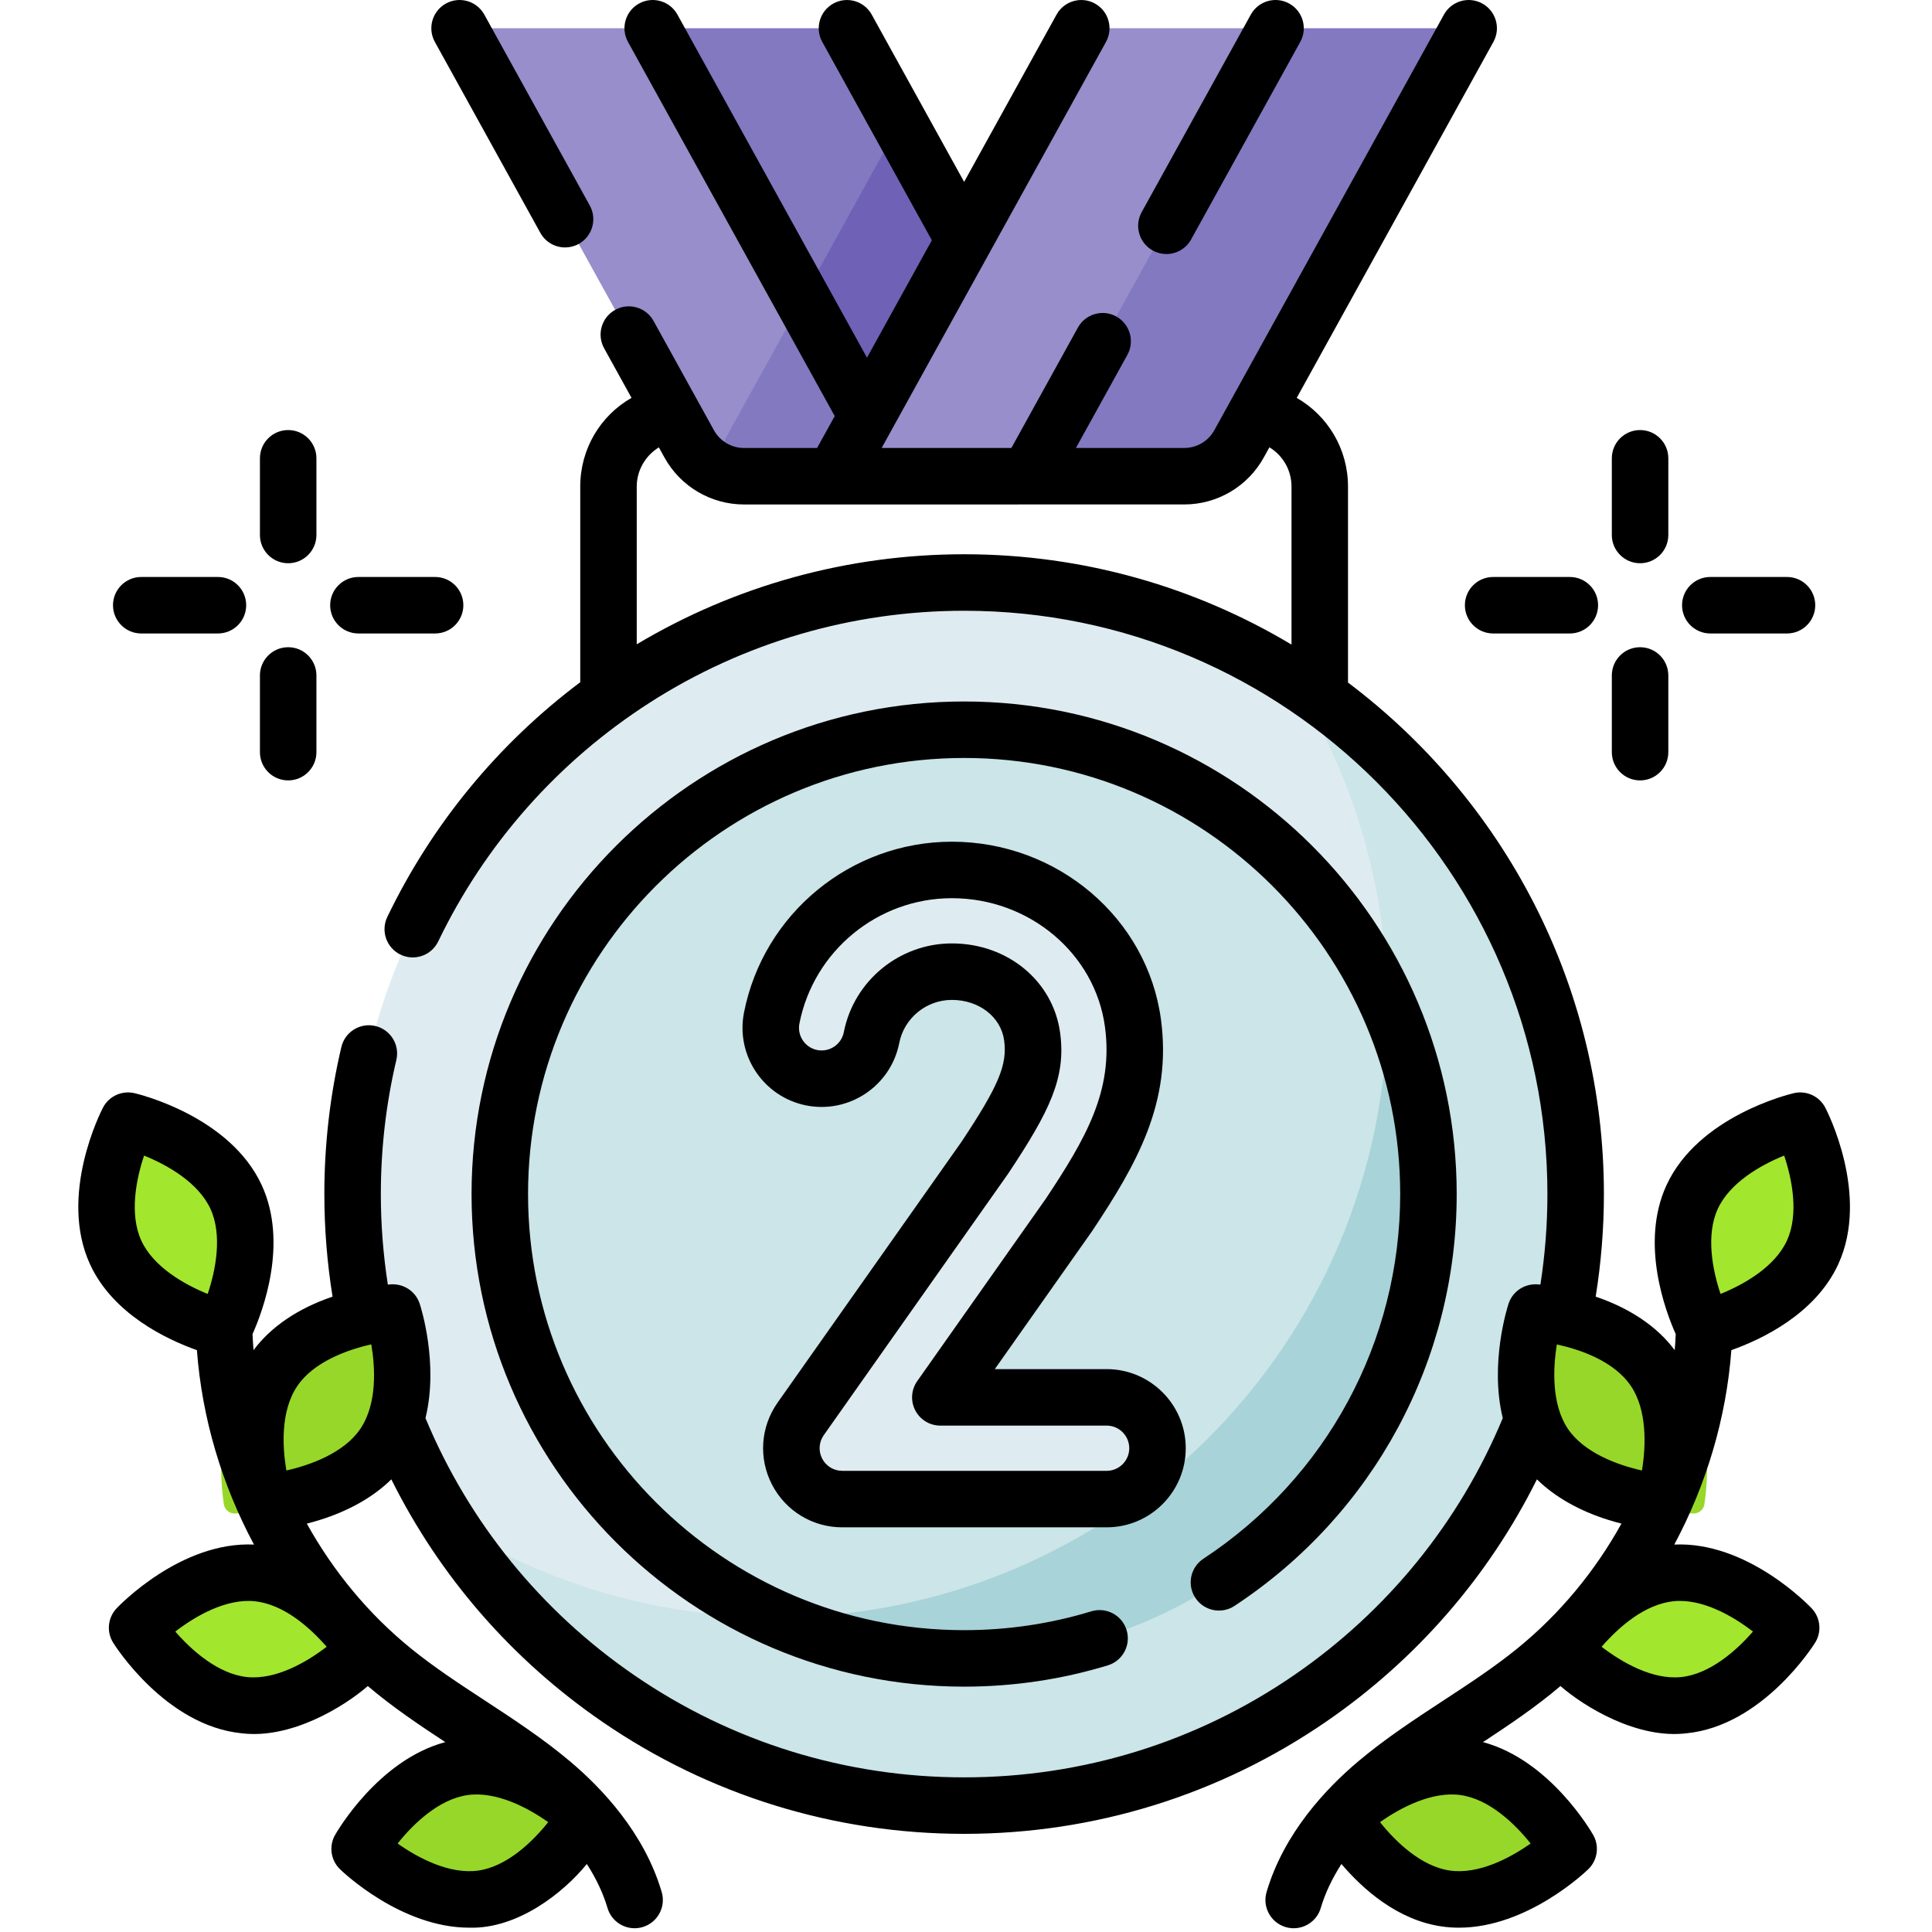
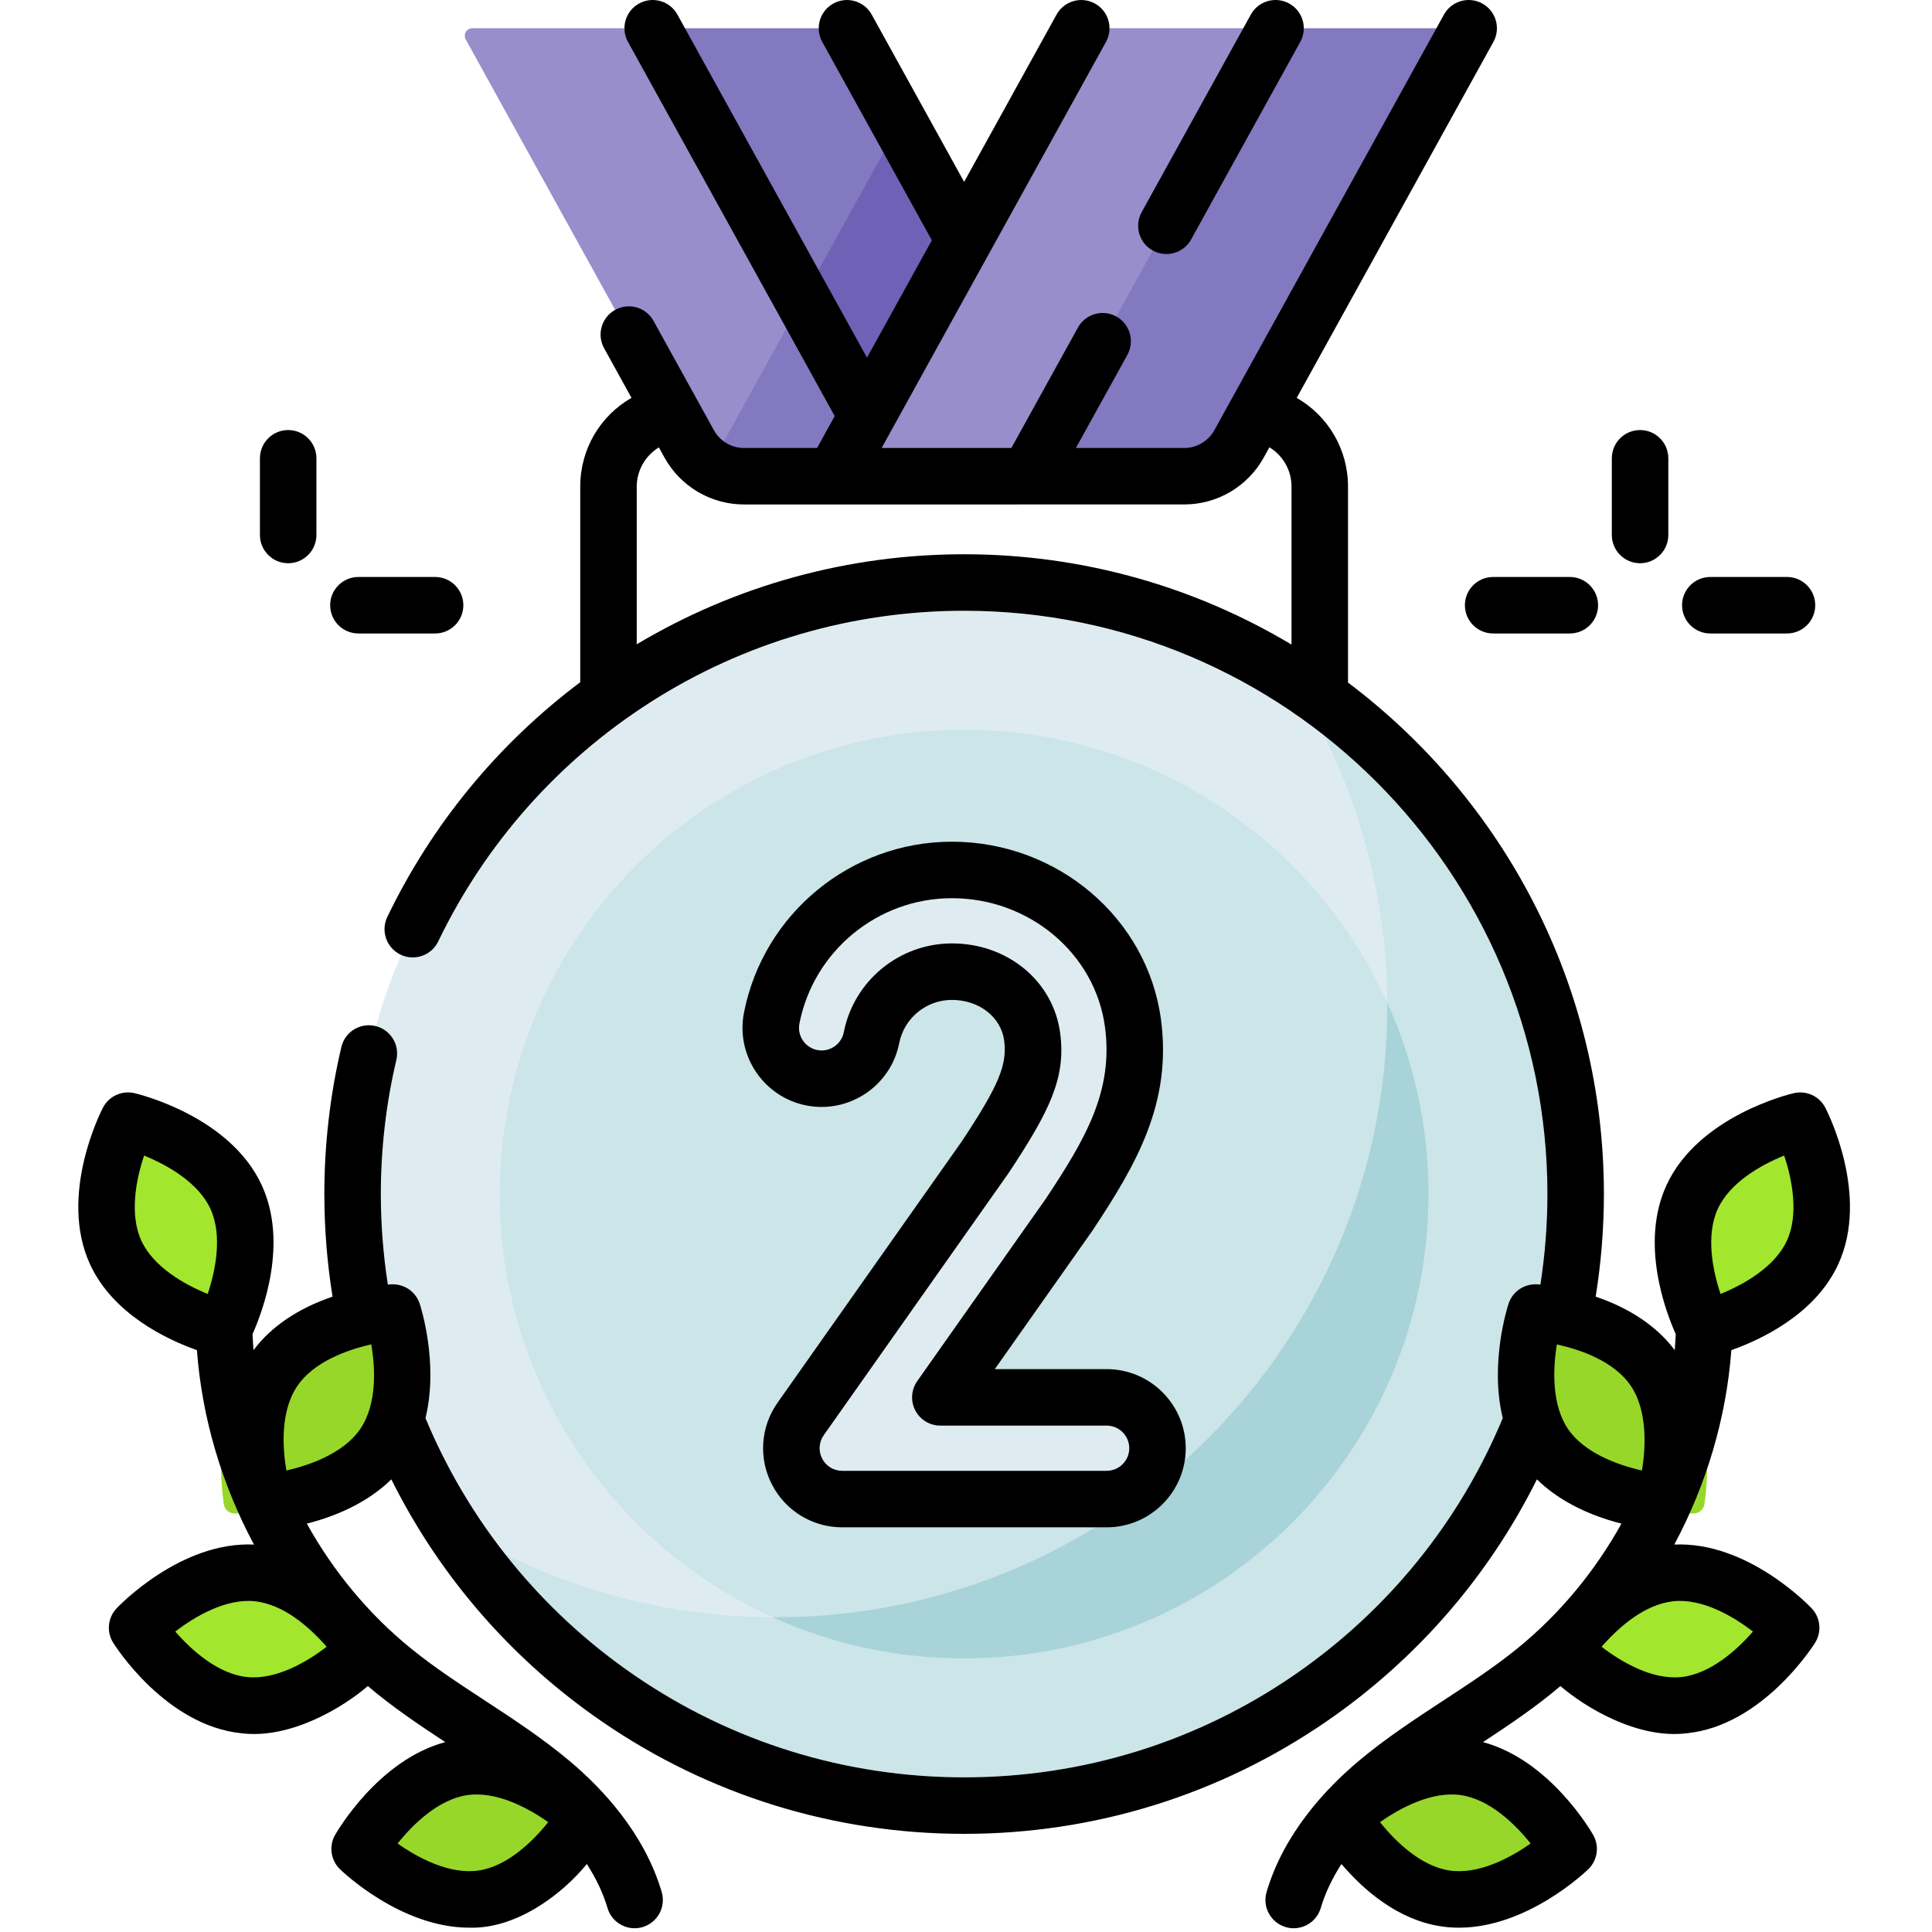
<svg xmlns="http://www.w3.org/2000/svg" width="100%" height="100%" viewBox="0 0 513 513" version="1.1" xml:space="preserve" style="fill-rule:evenodd;clip-rule:evenodd;stroke-linejoin:round;stroke-miterlimit:2;">
  <g>
    <g>
      <g>
        <g>
          <g>
            <g>
              <path d="M406.652,317.057C406.652,406.739 345.683,461.057 256.001,461.057C198.36,461.057 147.735,449.406 118.918,404.135C102.899,378.97 93.617,349.098 93.617,317.058C93.617,227.376 166.319,154.674 256.001,154.674C288.042,154.674 317.768,163.86 342.933,179.879C388.205,208.695 406.652,259.415 406.652,317.057Z" style="fill:rgb(222,236,241);fill-rule:nonzero;" />
              <path d="M342.933,179.877C358.952,205.042 368.38,235.01 368.38,267.051C368.38,356.733 295.678,429.435 205.996,429.435C173.955,429.435 144.083,420.152 118.918,404.134C147.735,449.406 198.36,479.44 256.001,479.44C345.683,479.44 418.385,406.738 418.385,317.056C418.386,259.415 388.205,208.695 342.933,179.877Z" style="fill:rgb(203,229,232);fill-rule:nonzero;" />
              <circle cx="256.002" cy="317.057" r="123.291" style="fill:rgb(203,229,232);" />
              <path d="M368.379,266.267C368.38,266.538 368.381,266.78 368.381,267.052C368.381,356.734 295.679,429.436 205.997,429.436C205.726,429.436 205.483,429.435 205.212,429.434C220.707,436.452 237.885,440.348 256.002,440.348C324.094,440.348 379.293,385.149 379.293,317.057C379.293,298.94 375.397,281.762 368.379,266.267Z" style="fill:rgb(168,211,216);fill-rule:nonzero;" />
              <path d="M125.419,7.502C123.896,7.502 122.932,9.136 123.668,10.469L183.005,117.864C184.362,120.321 186.289,122.345 188.569,123.81L202.286,121.691L228.928,79.479L173.311,7.502L125.419,7.502Z" style="fill:rgb(151,142,203);fill-rule:nonzero;" />
              <path d="M221.387,126.447L252.928,112.782L219.26,68.262L188.574,123.802C191.209,125.494 194.31,126.447 197.554,126.447L221.387,126.447Z" style="fill:rgb(131,121,193);fill-rule:nonzero;" />
              <path d="M226.609,10.6C225.553,8.688 223.541,7.502 221.357,7.502L173.311,7.502L213.071,79.464L229.368,92.029L248.084,63.879L238.864,32.78L226.609,10.6Z" style="fill:rgb(131,121,193);fill-rule:nonzero;" />
              <path d="M213.071,79.464L236.402,121.69L287.196,120.257L238.864,32.781L213.071,79.464Z" style="fill:rgb(110,97,182);fill-rule:nonzero;" />
              <path d="M290.646,7.502C288.462,7.502 286.45,8.689 285.394,10.6L221.387,126.447L272.973,126.447L323.607,73.534L338.692,7.502L290.646,7.502Z" style="fill:rgb(151,142,203);fill-rule:nonzero;" />
              <path d="M386.584,7.502L338.692,7.502L272.973,126.447L314.449,126.447C320.499,126.447 326.072,123.159 328.998,117.864L388.335,10.469C389.071,9.136 388.107,7.502 386.584,7.502Z" style="fill:rgb(131,121,193);fill-rule:nonzero;" />
            </g>
          </g>
          <g>
            <path d="M443.866,454.387C429.695,455.451 416.802,444.338 412.362,440.02C411.382,439.067 411.278,437.307 412.106,436.219C415.859,431.287 426.967,418.602 441.141,417.538C455.312,416.474 468.205,427.587 472.645,431.905C473.625,432.858 473.739,434.387 472.911,435.474C469.157,440.405 458.039,453.323 443.866,454.387Z" style="fill:rgb(162,230,46);fill-rule:nonzero;" />
            <path d="M415.167,388.518C405.404,376.897 406.972,358.766 407.937,352.218C408.15,350.774 409.402,349.72 410.862,349.757C417.473,349.927 435.578,351.486 445.339,363.105C455.102,374.726 453.534,392.857 452.569,399.405C452.356,400.849 451.104,401.903 449.644,401.866C443.033,401.696 424.929,400.137 415.167,388.518Z" style="fill:rgb(151,215,41);fill-rule:nonzero;" />
            <path d="M483.26,334.097C476.999,346.868 460.896,352.39 454.923,354.044C453.603,354.409 452.224,353.733 451.705,352.466C449.355,346.73 443.859,330.615 450.12,317.844C456.381,305.073 472.484,299.551 478.457,297.897C479.777,297.532 481.156,298.208 481.675,299.475C484.026,305.211 489.521,321.326 483.26,334.097Z" style="fill:rgb(162,230,46);fill-rule:nonzero;" />
            <path d="M376.457,506.615C362.443,504.269 352.568,490.398 349.286,485.145C348.562,483.986 348.815,482.475 349.878,481.616C354.696,477.721 368.565,467.822 382.581,470.168C396.595,472.514 406.47,486.385 409.752,491.638C410.476,492.797 410.223,494.308 409.16,495.167C404.342,499.062 390.472,508.961 376.457,506.615Z" style="fill:rgb(151,215,41);fill-rule:nonzero;" />
          </g>
          <g>
            <path d="M68.137,454.387C82.308,455.451 95.201,444.338 99.641,440.02C100.621,439.067 100.725,437.307 99.897,436.219C96.144,431.287 85.036,418.602 70.862,417.538C56.691,416.474 43.798,427.587 39.358,431.905C38.378,432.858 38.264,434.387 39.092,435.474C42.846,440.405 53.964,453.323 68.137,454.387Z" style="fill:rgb(162,230,46);fill-rule:nonzero;" />
            <path d="M96.836,388.518C106.599,376.897 105.031,358.766 104.066,352.218C103.853,350.774 102.601,349.72 101.141,349.757C94.53,349.927 76.425,351.486 66.664,363.105C56.901,374.726 58.469,392.857 59.434,399.405C59.647,400.849 60.899,401.903 62.359,401.866C68.97,401.696 87.075,400.137 96.836,388.518Z" style="fill:rgb(151,215,41);fill-rule:nonzero;" />
            <path d="M28.743,334.097C35.004,346.868 51.107,352.39 57.08,354.044C58.4,354.409 59.779,353.733 60.298,352.466C62.648,346.73 68.144,330.615 61.883,317.844C55.622,305.073 39.519,299.551 33.546,297.897C32.226,297.532 30.847,298.208 30.328,299.475C27.978,305.211 22.482,321.326 28.743,334.097Z" style="fill:rgb(162,230,46);fill-rule:nonzero;" />
            <path d="M135.547,506.615C149.561,504.269 159.436,490.398 162.718,485.145C163.442,483.986 163.189,482.475 162.126,481.616C157.308,477.721 143.439,467.822 129.423,470.168C115.409,472.514 105.534,486.385 102.252,491.638C101.528,492.797 101.781,494.308 102.844,495.167C107.661,499.062 121.531,508.961 135.547,506.615Z" style="fill:rgb(151,215,41);fill-rule:nonzero;" />
          </g>
        </g>
        <g>
          <g>
            <g>
              <path d="M293.845,398.047L224.028,398.047C219.725,398.047 215.544,396.194 212.93,392.775C209.274,387.993 209.242,381.525 212.601,376.761L261.531,307.366C271.861,291.788 275.308,284.576 274.065,275.279C272.727,265.269 263.764,258.004 252.752,258.004C242.38,258.004 233.405,265.371 231.411,275.523C229.973,282.842 222.874,287.606 215.558,286.172C208.239,284.735 203.472,277.637 204.909,270.319C209.384,247.534 229.504,230.997 252.752,230.997C277.062,230.997 297.734,248.496 300.835,271.701C303.441,291.199 295.102,305.626 283.928,322.461C283.858,322.567 283.786,322.672 283.713,322.775L251.905,367.887C250.971,369.212 251.918,371.039 253.54,371.039L293.463,371.039C300.735,371.039 306.991,376.627 307.333,383.891C307.699,391.646 301.52,398.047 293.845,398.047Z" style="fill:rgb(222,236,241);fill-rule:nonzero;" />
            </g>
          </g>
        </g>
      </g>
    </g>
    <g>
-       <path d="M319.539,413.886C316.079,416.163 315.12,420.814 317.396,424.274C319.673,427.734 324.323,428.693 327.785,426.417C364.733,402.105 386.792,361.224 386.792,317.062C386.792,244.938 328.12,186.262 256.002,186.262C183.884,186.262 125.212,244.939 125.212,317.062C125.212,389.18 183.884,447.852 256.002,447.852C269.014,447.852 281.852,445.949 294.159,442.196C298.121,440.988 300.353,436.797 299.145,432.835C297.936,428.872 293.743,426.643 289.784,427.849C278.895,431.169 267.529,432.853 256.002,432.853C192.155,432.853 140.212,380.91 140.212,317.063C140.212,253.21 192.155,201.263 256.002,201.263C319.849,201.263 371.792,253.211 371.792,317.063C371.792,356.161 352.258,392.357 319.539,413.886Z" style="fill-rule:nonzero;" />
-       <path d="M143.477,61.829C144.845,64.305 147.407,65.704 150.049,65.704C151.276,65.704 152.519,65.402 153.669,64.767C157.294,62.764 158.61,58.201 156.607,54.575L128.597,3.875C126.594,0.25 122.033,-1.064 118.405,0.937C114.78,2.94 113.464,7.503 115.467,11.129L143.477,61.829Z" style="fill-rule:nonzero;" />
      <path d="M306.085,66.516C307.234,67.151 308.479,67.453 309.705,67.453C312.347,67.453 314.908,66.055 316.276,63.578L345.256,11.128C347.259,7.503 345.944,2.94 342.318,0.937C338.692,-1.067 334.13,0.249 332.127,3.875L303.147,56.325C301.144,59.95 302.459,64.513 306.085,66.516Z" style="fill-rule:nonzero;" />
      <path d="M206.471,372.44C201.932,378.878 201.366,387.221 204.991,394.211C208.616,401.204 215.761,405.548 223.637,405.548L293.845,405.548C305.427,405.548 314.849,396.126 314.849,384.544C314.849,372.962 305.427,363.54 293.845,363.54L264.148,363.54L289.836,327.107C289.953,326.942 290.066,326.776 290.178,326.608C301.82,309.066 311.216,292.753 308.269,270.707C304.672,243.792 280.805,223.496 252.752,223.496C225.929,223.496 202.713,242.58 197.55,268.873C195.319,280.237 202.748,291.299 214.115,293.531C225.475,295.76 236.538,288.328 238.77,276.968C240.075,270.325 245.955,265.504 252.751,265.504C259.959,265.504 265.796,270.033 266.63,276.273C267.497,282.76 265.174,288.293 255.338,303.132L206.471,372.44ZM281.499,274.285C279.657,260.505 267.568,250.504 252.753,250.504C238.806,250.504 226.735,260.418 224.053,274.077C223.415,277.325 220.257,279.45 217.004,278.812C213.755,278.174 211.632,275.012 212.27,271.763C216.056,252.487 233.082,238.495 252.753,238.495C273.321,238.495 290.796,253.197 293.402,272.693C295.667,289.637 288.314,302.289 277.68,318.312L243.554,366.716C241.94,369.005 241.736,372.003 243.025,374.49C244.314,376.977 246.882,378.538 249.683,378.538L293.845,378.538C297.156,378.538 299.849,381.231 299.849,384.542C299.849,387.853 297.156,390.546 293.845,390.546L223.637,390.546C221.386,390.546 219.344,389.305 218.307,387.305C217.271,385.307 217.433,382.922 218.73,381.082L267.661,311.686C267.702,311.628 267.742,311.569 267.782,311.509C278.754,294.967 283.084,286.138 281.499,274.285Z" style="fill-rule:nonzero;" />
      <path d="M484.658,294.097C483.077,291.067 479.643,289.491 476.318,290.261C475.287,290.5 450.955,296.322 442.494,314.719C435.419,330.105 442.243,348.19 444.953,354.247C444.888,355.668 444.803,357.087 444.683,358.503C440.06,352.279 432.855,347.402 423.698,344.295C425.14,335.318 425.882,326.187 425.882,317.063C425.882,261.602 399.167,212.266 357.934,181.24L357.934,129.205C357.934,119.246 352.59,110.394 344.317,105.647L396.539,11.13C398.542,7.505 397.227,2.942 393.601,0.939C389.976,-1.065 385.413,0.251 383.41,3.877L322.433,114.239C320.828,117.145 317.768,118.949 314.449,118.949L285.688,118.949L299.346,94.231C301.349,90.606 300.034,86.043 296.408,84.039C292.783,82.036 288.22,83.351 286.217,86.976L268.55,118.949L234.1,118.949L293.671,11.131C295.674,7.506 294.359,2.943 290.733,0.94C287.108,-1.064 282.545,0.252 280.542,3.878L256.002,48.293L231.462,3.878C229.46,0.253 224.897,-1.063 221.271,0.94C217.646,2.943 216.33,7.506 218.333,11.131L247.433,63.8L230.208,94.975L179.876,3.875C177.874,0.25 173.311,-1.066 169.685,0.937C166.06,2.94 164.744,7.503 166.747,11.128L221.64,110.481L216.96,118.952L197.551,118.952C194.234,118.952 191.174,117.144 189.566,114.235L173.536,85.215C171.534,81.59 166.972,80.272 163.345,82.277C159.72,84.279 158.404,88.842 160.407,92.468L167.683,105.64C159.405,110.374 154.071,119.202 154.071,129.204L154.071,181.151C132.28,197.508 114.7,218.84 102.844,243.47C101.048,247.202 102.616,251.684 106.349,253.481C110.081,255.276 114.563,253.708 116.36,249.976C128.833,224.063 148.248,202.143 172.504,186.584C197.403,170.614 226.276,162.172 256.003,162.172C341.404,162.172 410.883,231.655 410.883,317.062C410.883,325.116 410.252,333.174 409.022,341.104C405.294,340.534 401.754,342.592 400.564,346.167C400.303,346.962 395.471,361.999 399.028,376.549C387.537,404.155 368.444,427.716 343.684,444.752C317.83,462.54 287.511,471.941 256.003,471.941C224.592,471.941 194.35,462.592 168.546,444.905C143.689,427.867 124.507,404.248 112.977,376.556C116.537,362.004 111.704,346.962 111.442,346.167C110.254,342.593 106.721,340.534 102.984,341.104C101.755,333.18 101.123,325.118 101.123,317.062C101.123,305.005 102.509,293.026 105.242,281.456C106.194,277.425 103.698,273.385 99.667,272.433C95.636,271.484 91.596,273.977 90.644,278.008C87.644,290.706 86.123,303.846 86.123,317.062C86.123,326.188 86.86,335.325 88.301,344.296C79.146,347.403 71.944,352.28 67.322,358.502C67.202,357.086 67.117,355.667 67.052,354.246C69.762,348.188 76.586,330.104 69.51,314.718C61.05,296.322 36.718,290.5 35.687,290.261C32.358,289.49 28.929,291.068 27.347,294.097C26.857,295.035 15.443,317.301 23.903,335.697C30.007,348.969 44.368,355.695 52.285,358.502C53.635,376.541 58.91,394.204 67.44,410.125C48.029,409.234 31.66,426.318 30.953,427.066C28.611,429.547 28.238,433.296 30.047,436.189C30.609,437.088 44.033,458.222 64.166,460.235C77.29,461.836 91.311,453.199 97.667,447.694C104.139,453.215 111.308,458.023 118.234,462.577C100.428,467.365 89.457,486.377 88.969,487.239C87.286,490.205 87.818,493.934 90.261,496.313C90.963,496.997 106.449,511.853 124.608,511.853C137.493,512.225 149.681,502.523 155.822,494.94C158.305,498.812 160.17,502.745 161.308,506.616C162.268,509.884 165.258,512.003 168.5,512.003C169.2,512.003 169.913,511.904 170.619,511.696C174.593,510.528 176.868,506.36 175.699,502.385C171.104,486.753 159.882,474.852 151.278,467.621C144.1,461.589 136.308,456.485 128.773,451.549C121.816,446.993 115.246,442.689 109.125,437.721C97.858,428.575 88.494,417.218 81.469,404.561C82.546,404.288 83.663,403.979 84.815,403.621C92.641,401.188 99.127,397.502 103.909,392.812C116.786,418.666 136.006,440.783 160.067,457.275C188.378,476.681 221.553,486.939 256.005,486.939C290.563,486.939 323.822,476.623 352.188,457.107C376.144,440.625 395.266,418.569 408.095,392.807C412.878,397.499 419.366,401.187 427.195,403.621C428.347,403.979 429.465,404.288 430.542,404.561C423.517,417.219 414.153,428.575 402.886,437.721C396.765,442.69 390.194,446.993 383.237,451.55C375.703,456.486 367.911,461.589 360.733,467.621C352.129,474.852 340.907,486.753 336.312,502.385C335.144,506.359 337.418,510.528 341.392,511.696C342.098,511.904 342.81,512.003 343.51,512.003C346.752,512.003 349.741,509.884 350.702,506.616C351.84,502.746 353.706,498.813 356.188,494.941C361.85,501.605 371.056,509.857 382.891,511.538C384.409,511.754 385.913,511.853 387.402,511.853C405.559,511.853 421.047,496.996 421.749,496.313C424.193,493.934 424.724,490.206 423.041,487.239C422.552,486.377 411.582,467.365 393.776,462.577C400.701,458.023 407.871,453.214 414.343,447.694C420.693,453.197 434.725,461.837 447.844,460.235C467.977,458.221 481.403,437.088 481.964,436.189C483.772,433.295 483.4,429.546 481.058,427.065C480.352,426.317 463.975,409.233 444.57,410.124C453.1,394.203 458.374,376.54 459.724,358.501C467.64,355.694 482.002,348.968 488.106,335.696L488.107,335.696C496.562,317.3 485.148,295.035 484.658,294.097ZM169.07,171.081L169.07,129.203C169.07,124.891 171.399,120.962 174.945,118.788L176.437,121.489C180.687,129.176 188.777,133.951 197.551,133.951C213.055,133.948 297.131,133.944 314.448,133.946C323.226,133.946 331.317,129.173 335.561,121.489L337.061,118.773C340.636,120.931 342.932,124.828 342.932,129.202L342.932,171.155C317.484,155.933 287.748,147.17 256,147.17C225.236,147.172 195.303,155.428 169.07,171.081ZM127.006,496.688C119.418,497.766 111.056,493.383 105.58,489.504C109.756,484.252 116.554,477.723 124.138,476.646C131.731,475.568 140.089,479.952 145.564,483.83C141.388,489.082 134.591,495.611 127.006,496.688ZM37.529,329.429C34.322,322.457 36.116,313.197 38.258,306.839C44.484,309.353 52.675,314.016 55.881,320.985C59.088,327.958 57.294,337.217 55.152,343.575C48.926,341.061 40.734,336.399 37.529,329.429ZM65.656,445.311C58.024,444.548 50.945,438.297 46.548,433.226C51.855,429.122 60.02,424.409 67.631,425.17C75.296,426.003 82.009,431.882 86.739,437.256C81.433,441.358 73.268,446.07 65.656,445.311ZM76.039,390.452C74.997,384.277 74.431,374.713 78.941,368.032C83.223,361.686 92.051,358.428 98.589,356.967C99.631,363.142 100.197,372.705 95.688,379.387C91.404,385.733 82.577,388.991 76.039,390.452ZM416.316,379.387C412.03,373.034 412.304,363.606 413.39,356.983C419.496,358.318 428.557,361.357 433.062,368.032C437.354,374.39 437.074,383.831 435.985,390.456C429.438,388.996 420.601,385.737 416.316,379.387ZM406.423,489.503C400.942,493.386 392.574,497.766 384.996,496.688C377.409,495.61 370.61,489.078 366.437,483.832C371.918,479.949 380.287,475.569 387.864,476.646C395.452,477.724 402.251,484.257 406.423,489.503ZM444.371,425.169C452.015,424.403 460.154,429.126 465.455,433.224C461.054,438.302 453.977,444.548 446.348,445.311C438.724,446.079 430.566,441.355 425.264,437.257C429.982,431.889 436.71,425.999 444.371,425.169ZM474.475,329.429C471.268,336.401 463.073,341.064 456.853,343.575C454.709,337.211 452.916,327.954 456.122,320.984C459.329,314.012 467.524,309.349 473.744,306.838C475.887,313.203 477.679,322.46 474.475,329.429Z" style="fill-rule:nonzero;" />
      <path d="M76.519,149.555C80.661,149.555 84.019,146.197 84.019,142.055L84.019,121.691C84.019,117.549 80.661,114.191 76.519,114.191C72.377,114.191 69.019,117.549 69.019,121.691L69.019,142.055C69.019,146.197 72.377,149.555 76.519,149.555Z" style="fill-rule:nonzero;" />
-       <path d="M76.519,207.218C80.661,207.218 84.019,203.86 84.019,199.718L84.019,179.354C84.019,175.212 80.661,171.854 76.519,171.854C72.377,171.854 69.019,175.212 69.019,179.354L69.019,199.718C69.019,203.861 72.377,207.218 76.519,207.218Z" style="fill-rule:nonzero;" />
-       <path d="M37.505,168.204L57.87,168.204C62.012,168.204 65.37,164.846 65.37,160.704C65.37,156.562 62.012,153.204 57.87,153.204L37.505,153.204C33.363,153.204 30.005,156.562 30.005,160.704C30.005,164.846 33.362,168.204 37.505,168.204Z" style="fill-rule:nonzero;" />
      <path d="M95.168,168.204L115.533,168.204C119.675,168.204 123.033,164.846 123.033,160.704C123.033,156.562 119.675,153.204 115.533,153.204L95.168,153.204C91.026,153.204 87.668,156.562 87.668,160.704C87.668,164.846 91.026,168.204 95.168,168.204Z" style="fill-rule:nonzero;" />
      <path d="M435.485,149.555C439.628,149.555 442.985,146.197 442.985,142.055L442.985,121.691C442.985,117.549 439.628,114.191 435.485,114.191C431.342,114.191 427.985,117.549 427.985,121.691L427.985,142.055C427.985,146.197 431.342,149.555 435.485,149.555Z" style="fill-rule:nonzero;" />
-       <path d="M435.485,207.218C439.628,207.218 442.985,203.86 442.985,199.718L442.985,179.354C442.985,175.212 439.628,171.854 435.485,171.854C431.342,171.854 427.985,175.212 427.985,179.354L427.985,199.718C427.985,203.861 431.342,207.218 435.485,207.218Z" style="fill-rule:nonzero;" />
      <path d="M454.134,168.204L474.498,168.204C478.641,168.204 481.998,164.846 481.998,160.704C481.998,156.562 478.641,153.204 474.498,153.204L454.134,153.204C449.991,153.204 446.634,156.562 446.634,160.704C446.634,164.846 449.992,168.204 454.134,168.204Z" style="fill-rule:nonzero;" />
      <path d="M388.97,160.704C388.97,164.846 392.327,168.204 396.47,168.204L416.834,168.204C420.977,168.204 424.334,164.846 424.334,160.704C424.334,156.562 420.977,153.204 416.834,153.204L396.47,153.204C392.328,153.204 388.97,156.562 388.97,160.704Z" style="fill-rule:nonzero;" />
    </g>
  </g>
</svg>